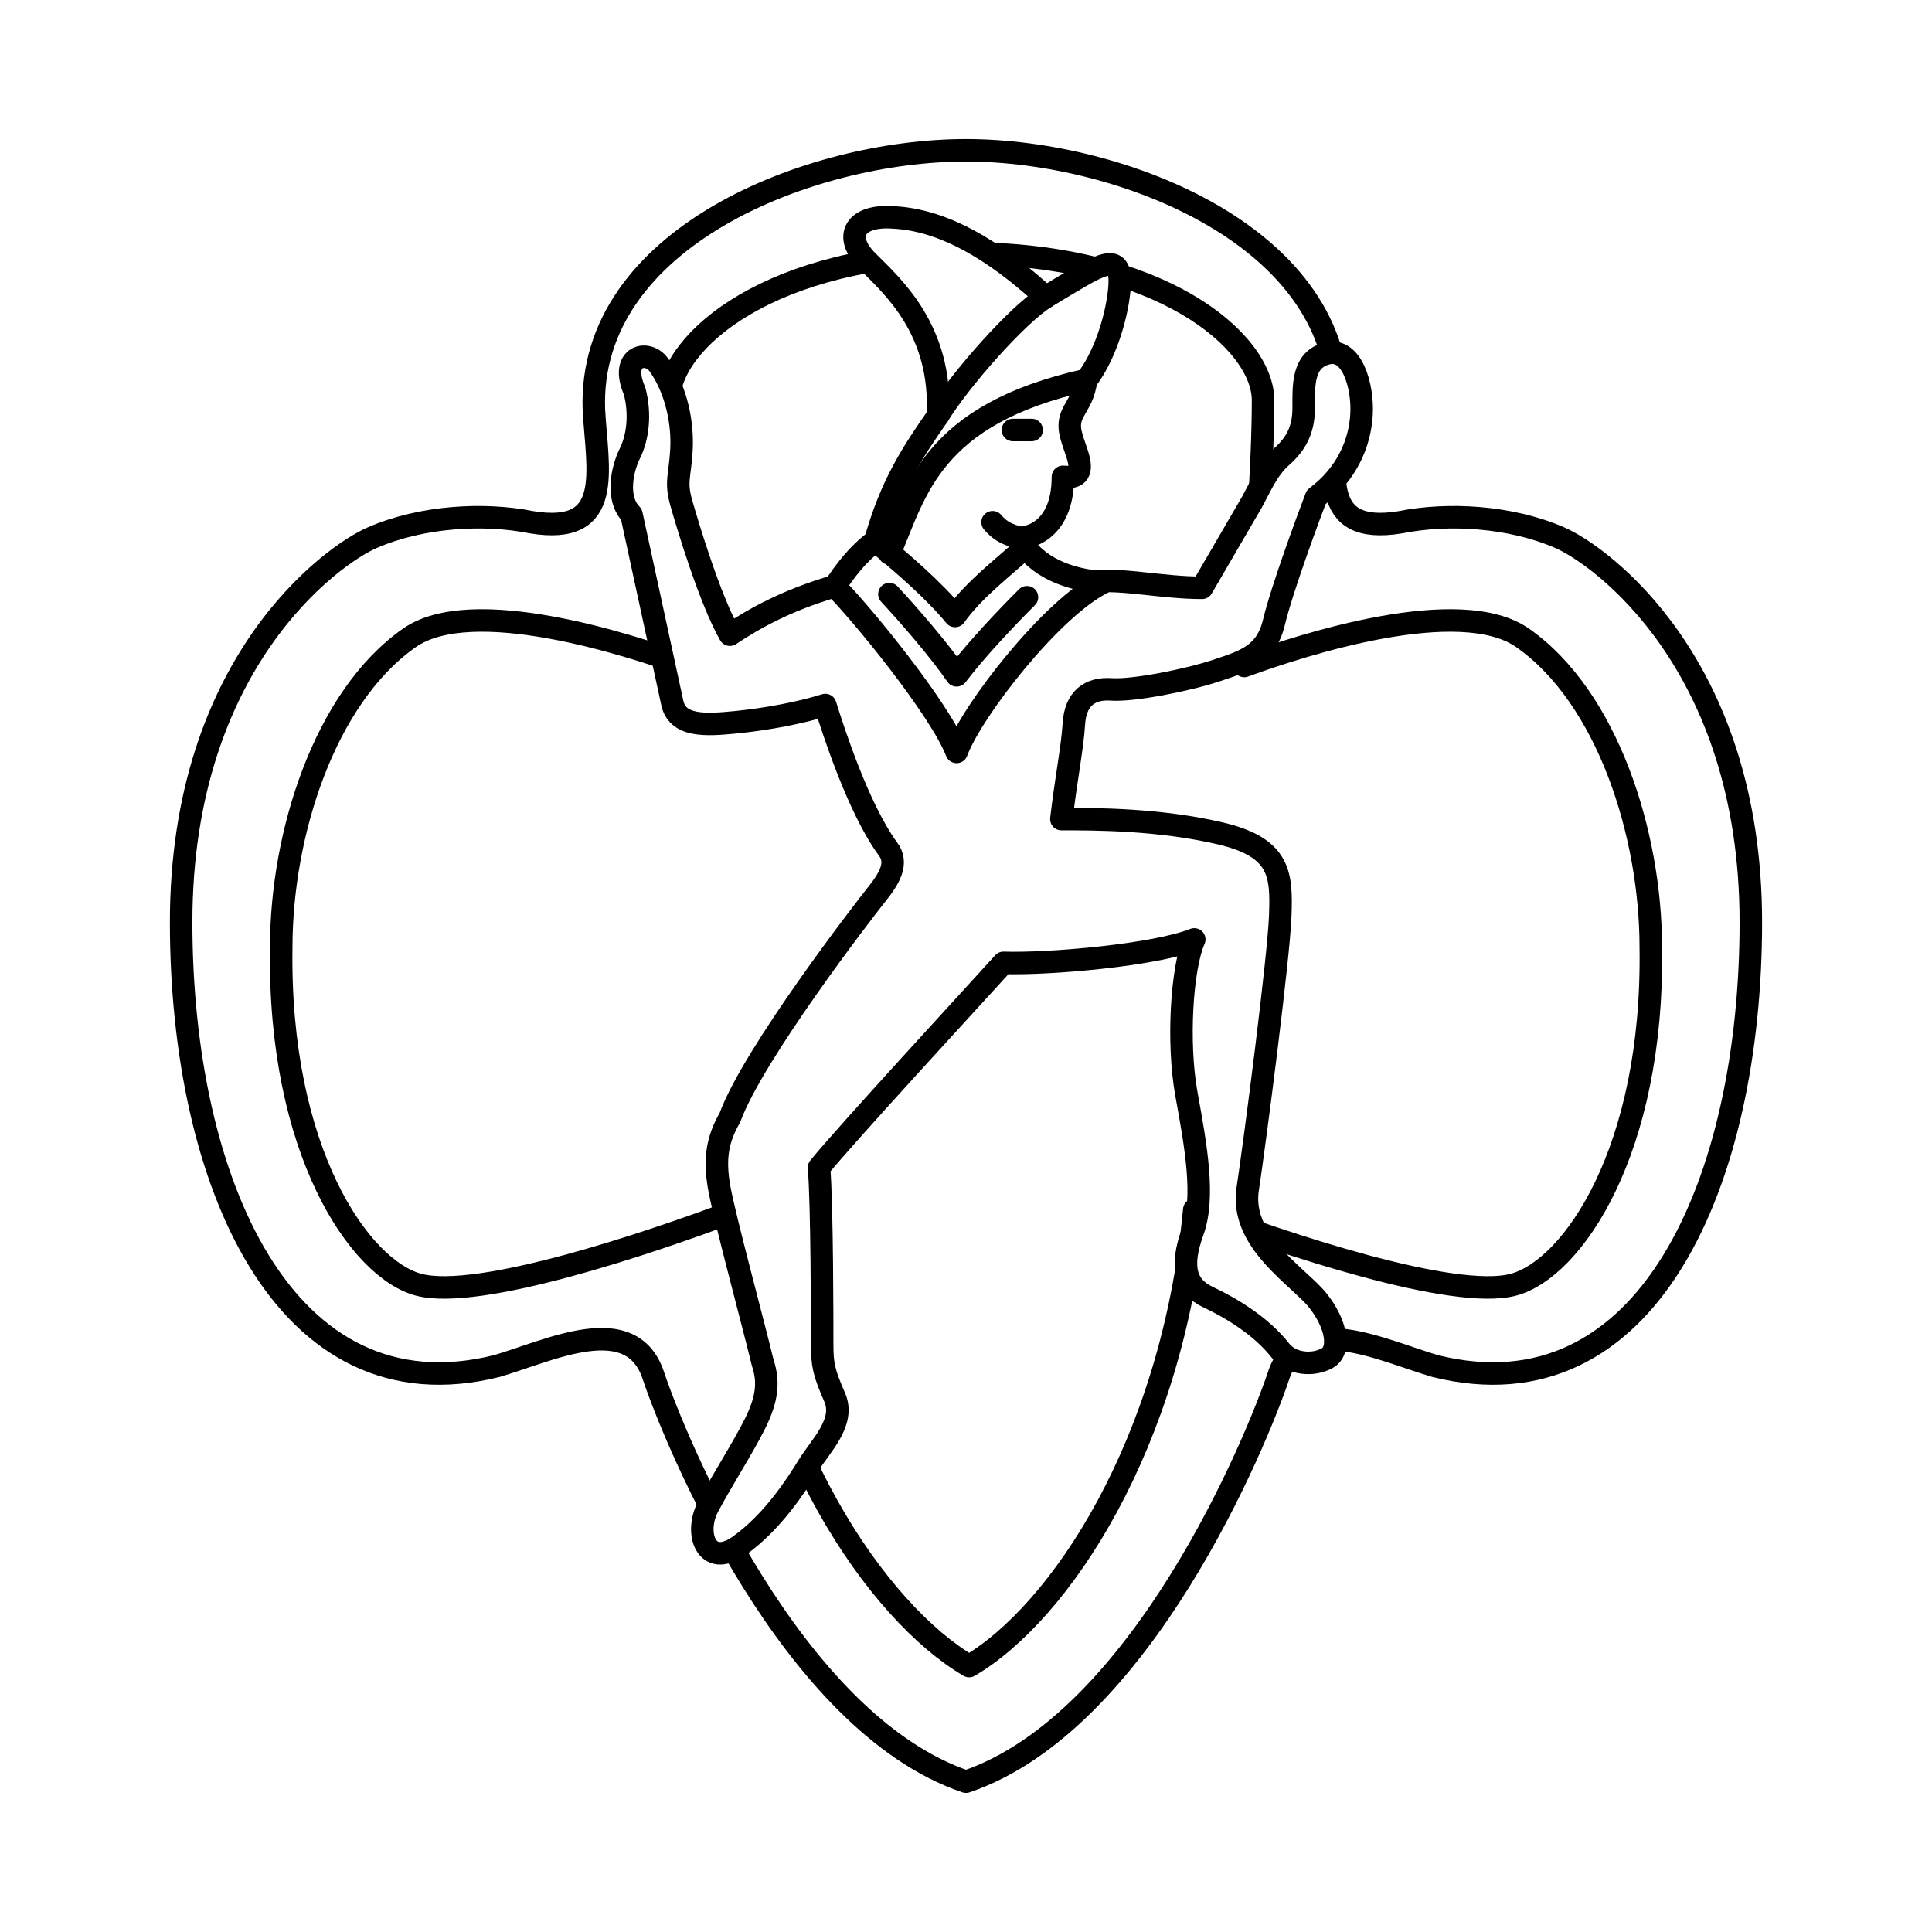
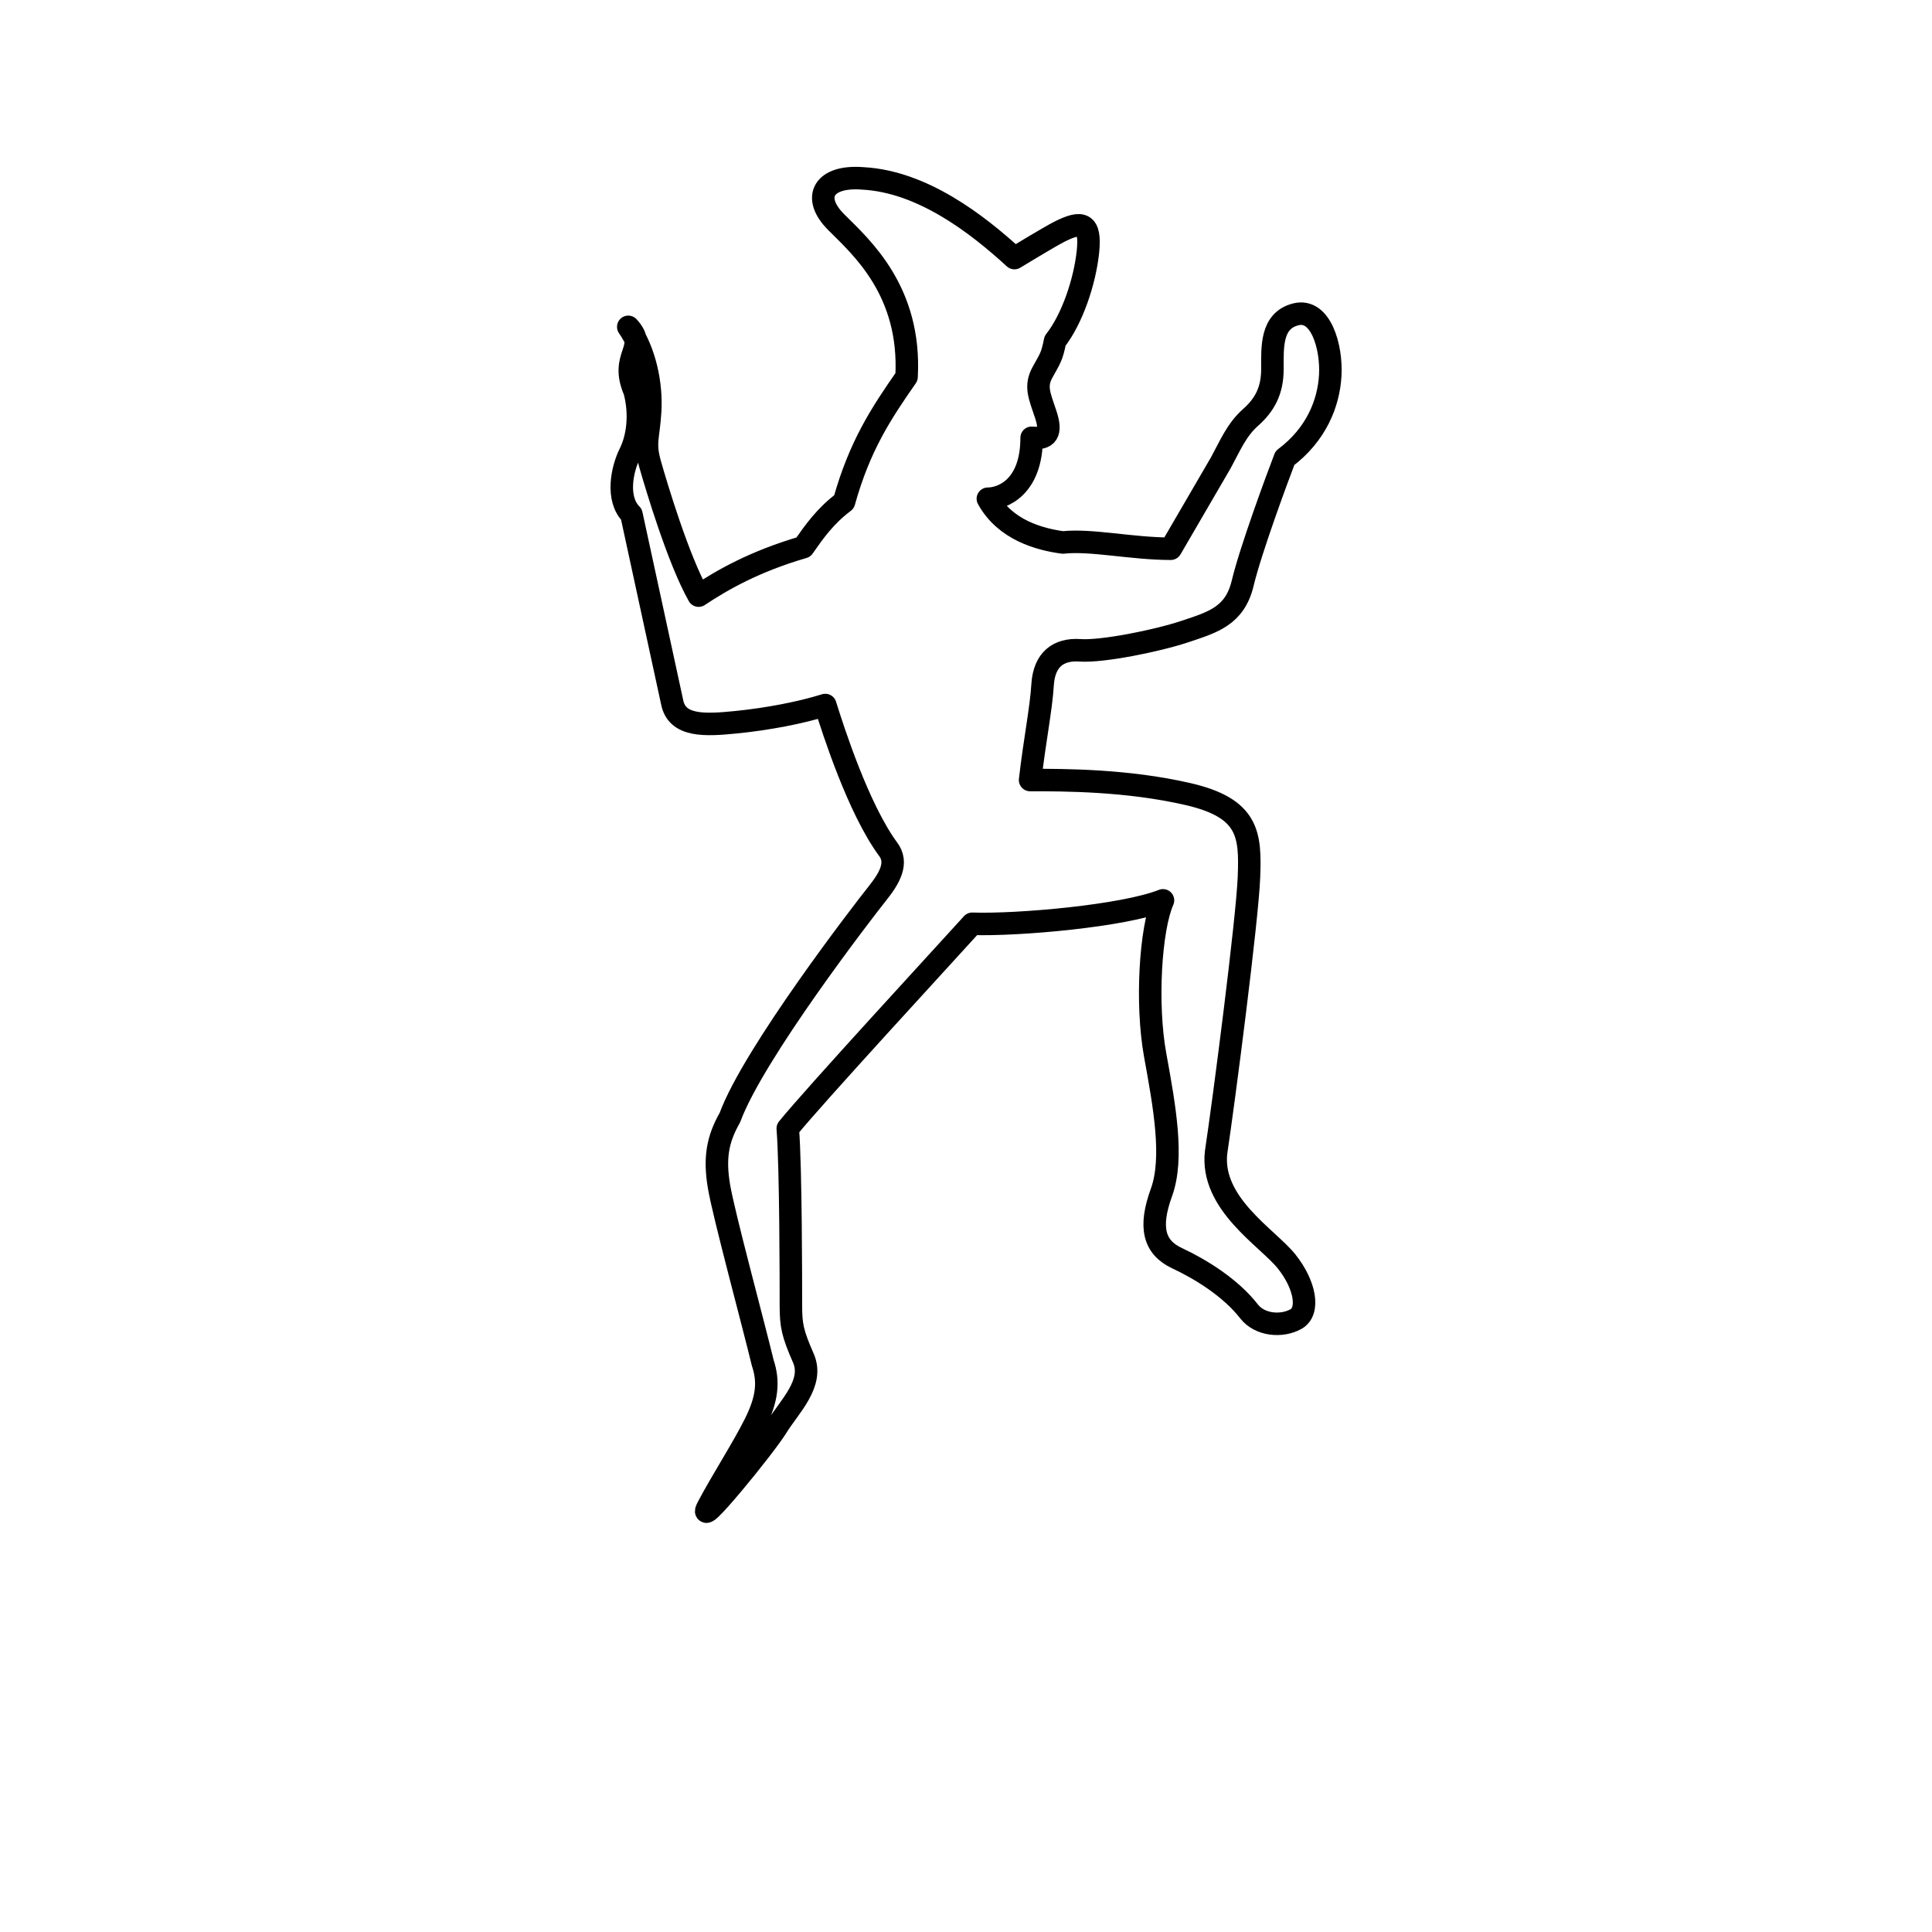
<svg xmlns="http://www.w3.org/2000/svg" version="1.0" id="Layer_1" x="0px" y="0px" width="192.756px" height="192.756px" viewBox="0 0 192.756 192.756" enable-background="new 0 0 192.756 192.756" xml:space="preserve">
  <g>
    <polygon fill-rule="evenodd" clip-rule="evenodd" fill="#FFFFFF" points="0,0 192.756,0 192.756,192.756 0,192.756 0,0  " />
-     <path fill-rule="evenodd" clip-rule="evenodd" fill="#FFFFFF" stroke="#000000" stroke-width="2.245" stroke-linecap="round" stroke-linejoin="round" stroke-miterlimit="2.613" d="   M96.378,14.995c15.599,0,37.748,8.731,37.124,25.88c-0.312,5.924-2.12,12.618,6.239,11.225c4.68-0.935,10.919-0.624,15.91,1.559   c3.97,1.737,19.03,12.473,19.03,38.353c0,25.88-10.296,49.577-31.509,44.276c-5.304-1.559-13.415-5.611-15.599,0.936   c-2.184,6.549-13.727,34.611-31.196,40.535c-17.47-5.924-29.012-33.986-31.197-40.535c-2.184-6.547-10.294-2.494-15.598-0.936   c-21.213,5.301-31.509-18.396-31.509-44.276c0-25.88,15.06-36.616,19.03-38.353c4.991-2.183,11.23-2.494,15.91-1.559   c8.359,1.393,6.551-5.301,6.239-11.225C58.63,23.726,80.78,14.995,96.378,14.995L96.378,14.995z" />
-     <path fill-rule="evenodd" clip-rule="evenodd" fill="#FFFFFF" stroke="#000000" stroke-width="2.245" stroke-linecap="round" stroke-linejoin="round" stroke-miterlimit="2.613" d="   M96.378,25.285c19.342,0,29.637,8.731,29.637,14.656s-0.624,16.214-1.872,26.504c5.928-2.183,21.525-7.172,27.765-2.807   c8.508,5.953,12.791,19.645,12.791,30.87c0.312,20.268-7.799,32.116-13.727,33.674c-5.927,1.561-22.773-4.053-31.82-7.482   c-2.184,23.385-13.414,40.223-22.462,45.523c-9.046-5.301-20.901-22.139-23.084-45.523c-9.047,3.43-25.894,9.043-31.821,7.482   c-5.927-1.559-14.038-13.406-13.726-33.674c0-11.225,4.283-24.917,12.791-30.87c6.239-4.365,21.837,0.624,27.765,2.807   c-1.248-10.29-1.872-20.58-1.872-26.504S77.036,25.285,96.378,25.285L96.378,25.285z" />
-     <path fill-rule="evenodd" clip-rule="evenodd" fill="#FFFFFF" stroke="#000000" stroke-width="2.245" stroke-linecap="round" stroke-linejoin="round" stroke-miterlimit="2.613" d="   M63.31,39.005c0.624,2.338,0.312,4.677-0.468,6.236c-0.78,1.559-1.404,4.521,0.156,6.08l4.056,18.708   c0.468,2.495,3.275,2.339,6.395,2.027c3.12-0.312,6.395-0.936,8.891-1.715c0.78,2.494,3.275,10.29,6.239,14.343   c1.092,1.403,0.156,2.962-1.092,4.521c-1.248,1.559-12.323,15.901-14.663,22.293c-1.248,2.184-1.56,4.055-1.092,6.859   c0.468,2.807,3.431,13.721,4.368,17.619c0.624,1.869,0.468,3.586-0.78,6.08s-3.275,5.611-4.679,8.262s-0.156,6.236,3.12,3.898   s5.615-5.924,6.863-7.951c1.248-2.027,3.744-4.365,2.651-6.859c-1.092-2.496-1.247-3.275-1.247-5.301   c0-2.027,0-13.721-0.312-17.617c2.652-3.275,15.442-17.15,18.406-20.424c4.522,0.156,15.13-0.78,19.029-2.339   c-1.248,2.807-1.716,10.29-0.78,15.435c0.937,5.145,1.872,10.289,0.624,13.719c-1.247,3.43-0.779,5.457,1.56,6.549   c2.34,1.092,5.336,2.938,7.176,5.301c1.092,1.402,3.275,1.559,4.68,0.779c1.403-0.779,0.936-3.43-0.937-5.768   c-1.871-2.34-7.643-5.77-7.019-10.914c0.779-5.145,3.119-23.229,3.275-27.439c0.156-4.209,0-6.859-6.083-8.263   c-6.084-1.403-12.323-1.403-15.754-1.403c0.467-4.054,1.091-7.016,1.247-9.51c0.156-2.495,1.56-3.586,3.744-3.431   c2.184,0.156,7.643-0.935,10.45-1.871c2.808-0.935,4.991-1.559,5.771-4.833c0.78-3.274,3.432-10.446,4.211-12.473   c3.12-2.339,4.368-5.457,4.524-8.263c0.155-2.806-0.937-6.704-3.432-6.081c-2.496,0.624-2.34,3.275-2.34,5.457   c0,2.183-0.78,3.585-2.184,4.833c-1.404,1.247-2.028,2.806-2.964,4.521l-4.992,8.575c-3.899,0-7.954-0.936-10.763-0.624   c-2.339-0.312-5.771-1.247-7.486-4.365c1.403,0,4.367-1.091,4.367-6.08c1.56,0.156,2.027-0.468,1.404-2.338   c-0.624-1.871-1.093-2.807-0.312-4.21c0.779-1.403,0.936-1.559,1.247-3.118c1.717-2.183,2.964-5.924,3.277-8.886   c0.312-2.962-0.625-3.118-2.809-2.027c-1.006,0.503-4.523,2.65-4.523,2.65c-3.743-3.43-9.203-7.639-15.13-7.951   c-3.9-0.312-5.147,1.871-2.652,4.366c2.496,2.494,7.487,6.859,7.019,15.434c-2.496,3.586-4.679,6.86-6.239,12.473   c-1.872,1.403-2.963,2.962-4.056,4.521c-4.835,1.404-8.111,3.274-10.451,4.833c-2.028-3.585-4.211-10.913-4.835-13.096   c-0.624-2.183-0.156-2.65,0-5.301c0.156-2.65-0.468-5.924-2.184-8.419C64.713,34.795,61.75,35.419,63.31,39.005L63.31,39.005z" />
-     <path fill="none" stroke="#000000" stroke-width="2.245" stroke-linecap="round" stroke-linejoin="round" stroke-miterlimit="2.613" d="   M83.275,58.493c2.652,2.651,10.451,12.161,12.167,16.526c1.559-4.209,9.515-14.344,14.506-16.838 M87.331,53.972   c2.496,2.027,5.927,4.989,7.955,7.484c1.872-2.65,4.991-4.989,7.019-6.86 M88.735,59.272c2.027,2.183,4.991,5.613,6.707,8.107   c2.027-2.65,4.991-5.769,7.019-7.796 M88.735,55.219c2.651-6.237,4.211-13.876,19.652-17.306 M104.333,29.65   c-2.808,1.715-8.578,8.263-10.763,11.849 M101.058,42.902h1.871 M101.682,53.66c-0.937-0.312-1.716-0.468-2.652-1.559" />
+     <path fill-rule="evenodd" clip-rule="evenodd" fill="#FFFFFF" stroke="#000000" stroke-width="2.245" stroke-linecap="round" stroke-linejoin="round" stroke-miterlimit="2.613" d="   M63.31,39.005c0.624,2.338,0.312,4.677-0.468,6.236c-0.78,1.559-1.404,4.521,0.156,6.08l4.056,18.708   c0.468,2.495,3.275,2.339,6.395,2.027c3.12-0.312,6.395-0.936,8.891-1.715c0.78,2.494,3.275,10.29,6.239,14.343   c1.092,1.403,0.156,2.962-1.092,4.521c-1.248,1.559-12.323,15.901-14.663,22.293c-1.248,2.184-1.56,4.055-1.092,6.859   c0.468,2.807,3.431,13.721,4.368,17.619c0.624,1.869,0.468,3.586-0.78,6.08s-3.275,5.611-4.679,8.262s5.615-5.924,6.863-7.951c1.248-2.027,3.744-4.365,2.651-6.859c-1.092-2.496-1.247-3.275-1.247-5.301   c0-2.027,0-13.721-0.312-17.617c2.652-3.275,15.442-17.15,18.406-20.424c4.522,0.156,15.13-0.78,19.029-2.339   c-1.248,2.807-1.716,10.29-0.78,15.435c0.937,5.145,1.872,10.289,0.624,13.719c-1.247,3.43-0.779,5.457,1.56,6.549   c2.34,1.092,5.336,2.938,7.176,5.301c1.092,1.402,3.275,1.559,4.68,0.779c1.403-0.779,0.936-3.43-0.937-5.768   c-1.871-2.34-7.643-5.77-7.019-10.914c0.779-5.145,3.119-23.229,3.275-27.439c0.156-4.209,0-6.859-6.083-8.263   c-6.084-1.403-12.323-1.403-15.754-1.403c0.467-4.054,1.091-7.016,1.247-9.51c0.156-2.495,1.56-3.586,3.744-3.431   c2.184,0.156,7.643-0.935,10.45-1.871c2.808-0.935,4.991-1.559,5.771-4.833c0.78-3.274,3.432-10.446,4.211-12.473   c3.12-2.339,4.368-5.457,4.524-8.263c0.155-2.806-0.937-6.704-3.432-6.081c-2.496,0.624-2.34,3.275-2.34,5.457   c0,2.183-0.78,3.585-2.184,4.833c-1.404,1.247-2.028,2.806-2.964,4.521l-4.992,8.575c-3.899,0-7.954-0.936-10.763-0.624   c-2.339-0.312-5.771-1.247-7.486-4.365c1.403,0,4.367-1.091,4.367-6.08c1.56,0.156,2.027-0.468,1.404-2.338   c-0.624-1.871-1.093-2.807-0.312-4.21c0.779-1.403,0.936-1.559,1.247-3.118c1.717-2.183,2.964-5.924,3.277-8.886   c0.312-2.962-0.625-3.118-2.809-2.027c-1.006,0.503-4.523,2.65-4.523,2.65c-3.743-3.43-9.203-7.639-15.13-7.951   c-3.9-0.312-5.147,1.871-2.652,4.366c2.496,2.494,7.487,6.859,7.019,15.434c-2.496,3.586-4.679,6.86-6.239,12.473   c-1.872,1.403-2.963,2.962-4.056,4.521c-4.835,1.404-8.111,3.274-10.451,4.833c-2.028-3.585-4.211-10.913-4.835-13.096   c-0.624-2.183-0.156-2.65,0-5.301c0.156-2.65-0.468-5.924-2.184-8.419C64.713,34.795,61.75,35.419,63.31,39.005L63.31,39.005z" />
  </g>
</svg>